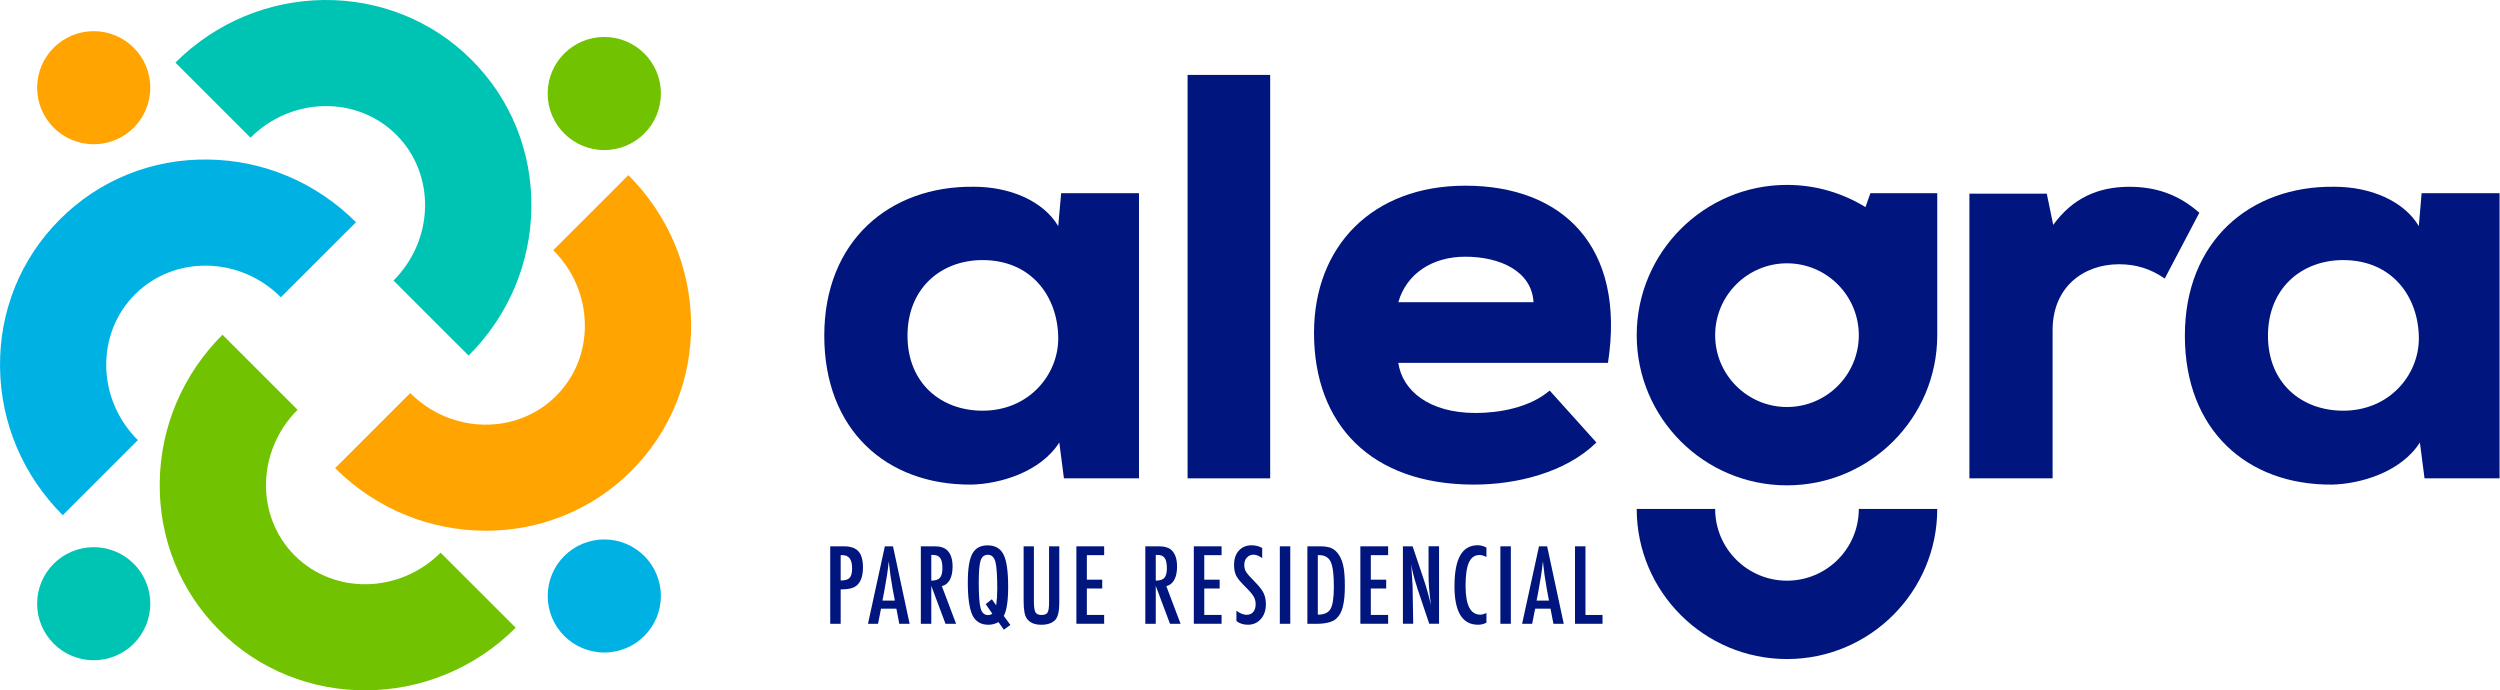
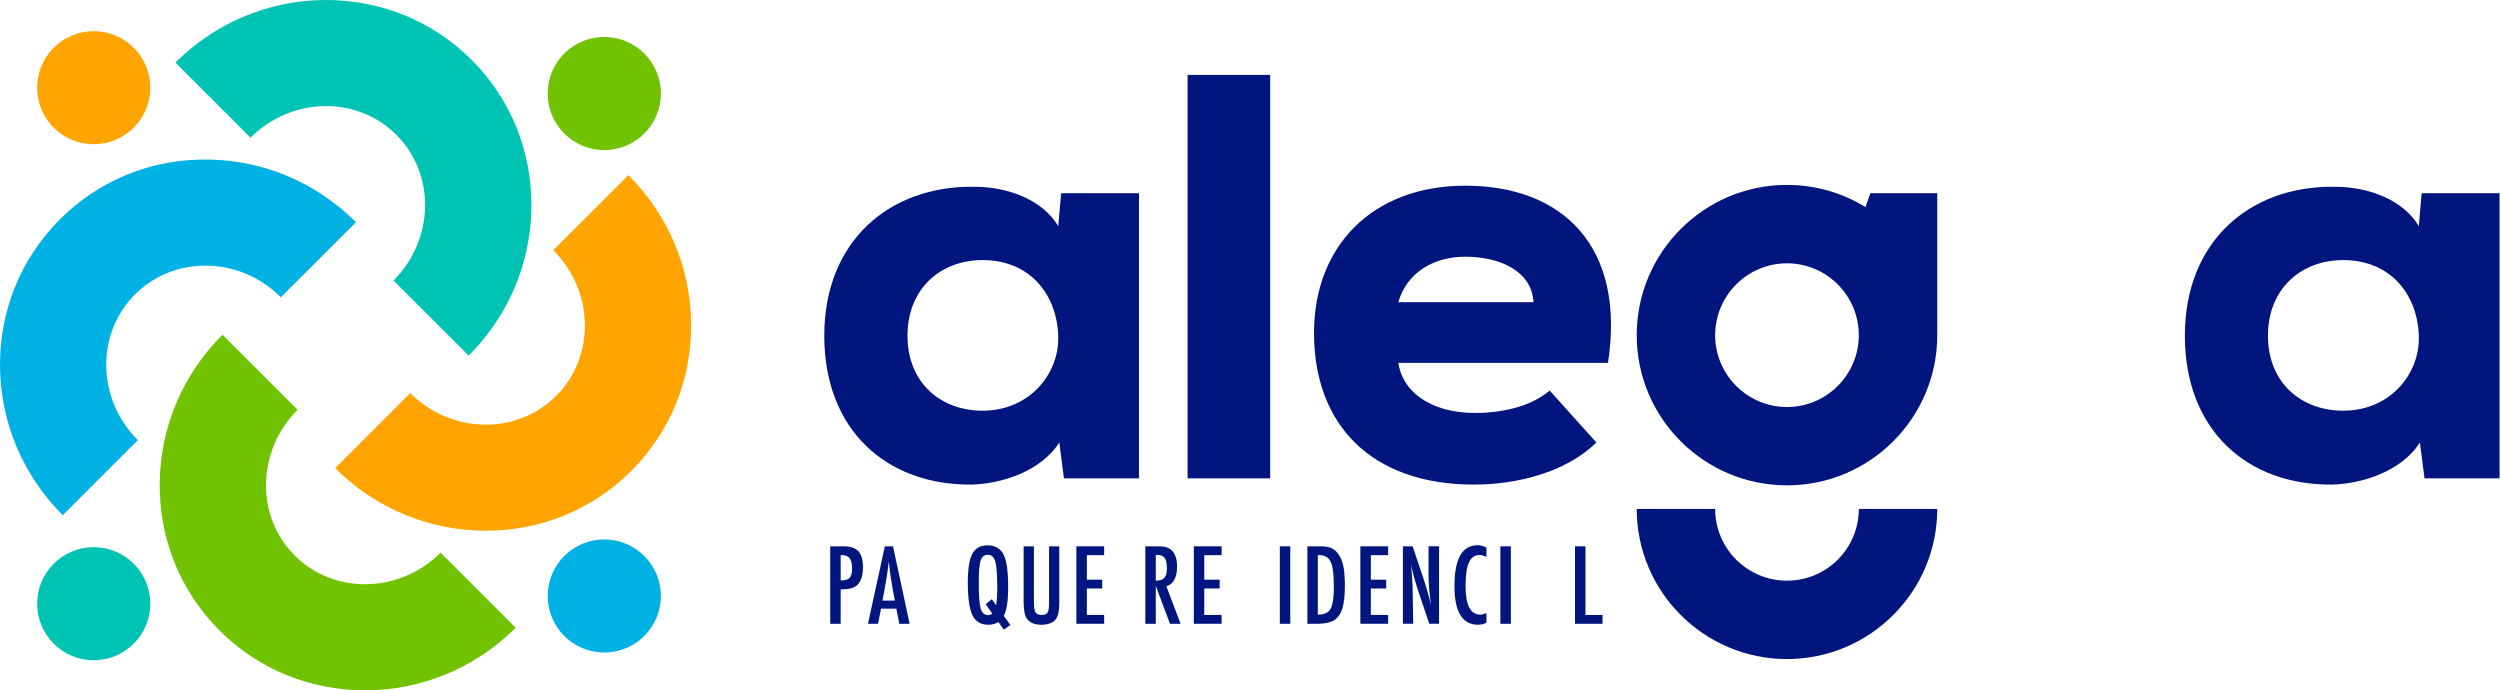
<svg xmlns="http://www.w3.org/2000/svg" width="507" height="140" viewBox="0 0 507 140" fill="none">
  <g clip-path="url(#clip0_54_1524)">
    <path d="M95.034 72.116L79.801 56.895C88.113 48.589 88.373 35.328 80.379 27.34C72.39 19.352 59.119 19.612 50.806 27.918L35.573 12.696C52.286 -4.004 79.223 -4.264 95.619 12.119C103.601 20.094 107.912 30.754 107.766 42.136C107.614 53.418 103.093 64.064 95.034 72.116Z" fill="#00C4B3" />
    <path d="M122.549 30.436C128.89 30.436 134.03 25.3 134.03 18.965C134.03 12.629 128.89 7.493 122.549 7.493C116.209 7.493 111.068 12.629 111.068 18.965C111.068 25.3 116.209 30.436 122.549 30.436Z" fill="#71C200" />
    <path d="M12.725 104.481C4.667 96.43 0.152 85.783 0.006 74.502C-0.14 63.119 4.172 52.46 12.154 44.484C20.129 36.515 30.791 32.188 42.189 32.353C53.48 32.499 64.135 37.016 72.193 45.068L56.96 60.283C52.895 56.222 47.549 53.944 41.91 53.874C36.385 53.805 31.216 55.873 27.381 59.706C23.546 63.538 21.476 68.696 21.545 74.223C21.615 79.857 23.895 85.199 27.959 89.26L12.725 104.481Z" fill="#00B2E3" />
    <path d="M19.005 29.25C25.343 29.25 30.48 24.117 30.48 17.785C30.48 11.453 25.343 6.32 19.005 6.32C12.668 6.32 7.531 11.453 7.531 17.785C7.531 24.117 12.668 29.25 19.005 29.25Z" fill="#FFA400" />
    <path d="M74.028 140C63.297 140 52.635 135.971 44.539 127.881C36.557 119.906 32.245 109.246 32.391 97.864C32.537 86.582 37.059 75.936 45.117 67.884L60.35 83.105C52.038 91.411 51.778 104.672 59.773 112.66C67.767 120.648 81.039 120.388 89.351 112.082L104.585 127.304C96.127 135.762 85.04 140 74.028 140Z" fill="#71C200" />
    <path d="M19.005 133.896C25.343 133.896 30.48 128.763 30.48 122.431C30.48 116.099 25.343 110.966 19.005 110.966C12.668 110.966 7.531 116.099 7.531 122.431C7.531 128.763 12.668 133.896 19.005 133.896Z" fill="#00C4B3" />
    <path d="M98.521 107.635C87.51 107.635 76.429 103.396 67.964 94.939L83.198 79.717C91.51 88.029 104.782 88.283 112.777 80.295C116.612 76.462 118.682 71.304 118.612 65.778C118.542 60.143 116.263 54.801 112.199 50.74L127.432 35.519C135.491 43.57 140.012 54.217 140.158 65.498C140.304 76.881 135.992 87.54 128.01 95.516C119.914 103.606 109.252 107.635 98.521 107.635Z" fill="#FFA400" />
    <path d="M122.549 132.329C128.886 132.329 134.024 127.196 134.024 120.864C134.024 114.532 128.886 109.399 122.549 109.399C116.212 109.399 111.075 114.532 111.075 120.864C111.075 127.196 116.212 132.329 122.549 132.329Z" fill="#00B2E3" />
    <path d="M168.375 110.794H171.162C172.508 110.794 173.486 111.137 174.096 111.81C174.706 112.495 175.01 113.58 175.01 115.065C175.01 117.152 174.394 118.504 173.169 119.113C172.553 119.392 171.657 119.531 170.489 119.531V126.504H168.368V110.794H168.375ZM170.489 117.723C171.365 117.723 171.969 117.545 172.299 117.196C172.635 116.835 172.807 116.2 172.807 115.287C172.807 114.348 172.642 113.662 172.318 113.231C171.994 112.799 171.48 112.577 170.781 112.577H170.489V117.723Z" fill="#00157D" />
    <path d="M179.449 110.794H181.1L184.472 126.504H182.376L181.786 123.44H178.668L178.065 126.504H176.026L179.449 110.794ZM181.475 121.803L181.005 119.297C180.694 117.596 180.44 115.775 180.243 113.84C180.148 114.785 180.027 115.737 179.875 116.702C179.722 117.666 179.551 118.694 179.347 119.779L178.96 121.797H181.475V121.803Z" fill="#00157D" />
-     <path d="M186.751 110.794H189.539C190.695 110.794 191.552 111.067 192.117 111.619C192.828 112.33 193.184 113.421 193.184 114.887C193.184 116.016 192.994 116.917 192.619 117.596C192.244 118.275 191.705 118.7 191.006 118.865L193.895 126.504H191.749L188.866 118.814V126.504H186.745V110.794H186.751ZM188.872 117.755C189.692 117.755 190.276 117.564 190.612 117.184C190.949 116.803 191.12 116.162 191.12 115.261C191.12 114.773 191.082 114.354 191.012 114.011C190.942 113.662 190.828 113.383 190.676 113.167C190.523 112.952 190.327 112.793 190.085 112.692C189.844 112.59 189.558 112.539 189.222 112.539H188.866V117.755H188.872Z" fill="#00157D" />
    <path d="M204.906 126.739L203.573 127.697L202.493 126.162C201.845 126.524 201.166 126.701 200.448 126.701C198.918 126.701 197.838 126.054 197.21 124.766C196.588 123.434 196.27 121.213 196.27 118.091C196.27 115.363 196.575 113.434 197.184 112.305C197.794 111.163 198.829 110.598 200.29 110.598C201.826 110.598 202.906 111.226 203.528 112.482C204.144 113.713 204.455 115.889 204.455 119.018C204.455 121.847 204.163 123.808 203.566 124.912L204.906 126.739ZM201.153 121.524L202.03 122.767C202.169 121.765 202.245 120.629 202.245 119.366C202.245 116.67 202.118 114.843 201.858 113.891C201.598 112.977 201.09 112.514 200.321 112.514C199.604 112.514 199.115 112.901 198.867 113.681C198.613 114.43 198.493 115.934 198.493 118.199C198.493 120.743 198.62 122.482 198.88 123.408C199.14 124.296 199.642 124.741 200.385 124.741C200.683 124.741 200.969 124.645 201.242 124.455L199.896 122.52L201.153 121.524Z" fill="#00157D" />
    <path d="M207.599 110.794H209.675V121.898C209.675 123.034 209.777 123.782 209.98 124.157C210.189 124.531 210.602 124.715 211.225 124.715C211.84 124.715 212.247 124.55 212.444 124.227C212.647 123.897 212.749 123.218 212.749 122.203V110.794H214.825V122.203C214.825 123.909 214.565 125.071 214.044 125.673C213.422 126.359 212.463 126.701 211.18 126.701C209.77 126.701 208.773 126.257 208.196 125.381C207.795 124.779 207.592 123.618 207.592 121.898V110.794H207.599Z" fill="#00157D" />
    <path d="M218.292 110.794H223.924V112.584H220.413V117.558H223.531V119.347H220.413V124.709H223.924V126.498H218.292V110.794Z" fill="#00157D" />
    <path d="M232.275 110.794H235.063C236.218 110.794 237.076 111.067 237.641 111.619C238.352 112.33 238.708 113.421 238.708 114.887C238.708 116.016 238.517 116.917 238.142 117.596C237.768 118.275 237.228 118.7 236.529 118.865L239.419 126.504H237.272L234.389 118.814V126.504H232.269V110.794H232.275ZM234.396 117.755C235.215 117.755 235.799 117.564 236.136 117.184C236.472 116.803 236.644 116.162 236.644 115.261C236.644 114.773 236.606 114.354 236.536 114.011C236.466 113.662 236.352 113.383 236.199 113.167C236.047 112.952 235.85 112.793 235.609 112.692C235.367 112.59 235.082 112.539 234.745 112.539H234.389V117.755H234.396Z" fill="#00157D" />
    <path d="M242.105 110.794H247.737V112.584H244.226V117.558H247.344V119.347H244.226V124.709H247.737V126.498H242.105V110.794Z" fill="#00157D" />
-     <path d="M255.973 111.118V113.18C255.326 112.717 254.748 112.489 254.233 112.489C253.675 112.489 253.224 112.685 252.868 113.079C252.513 113.453 252.341 113.948 252.341 114.576C252.341 115.128 252.468 115.598 252.716 115.991C252.843 116.2 253.059 116.473 253.351 116.803C253.649 117.133 254.03 117.533 254.494 118.002C255.357 118.878 255.942 119.633 256.253 120.274C256.564 120.889 256.723 121.651 256.723 122.545C256.723 123.757 256.38 124.76 255.694 125.546C255.008 126.314 254.132 126.695 253.059 126.695C252.157 126.695 251.382 126.447 250.747 125.952V123.859C251.503 124.411 252.189 124.683 252.805 124.683C253.383 124.683 253.833 124.493 254.157 124.106C254.481 123.725 254.646 123.205 254.646 122.545C254.646 121.974 254.519 121.46 254.272 121.01C254.145 120.794 253.96 120.54 253.732 120.261C253.503 119.982 253.211 119.665 252.868 119.322C252.335 118.795 251.89 118.326 251.535 117.92C251.179 117.514 250.919 117.158 250.754 116.854C250.43 116.257 250.265 115.502 250.265 114.595C250.265 113.364 250.582 112.393 251.224 111.676C251.871 110.953 252.735 110.585 253.821 110.585C254.564 110.579 255.288 110.763 255.973 111.118Z" fill="#00157D" />
    <path d="M259.548 110.794H261.669V126.504H259.548V110.794Z" fill="#00157D" />
    <path d="M265.136 110.794H267.746C268.54 110.794 269.207 110.883 269.753 111.061C270.254 111.232 270.705 111.531 271.099 111.968C271.689 112.622 272.109 113.466 272.363 114.513C272.617 115.521 272.737 116.974 272.737 118.859C272.737 120.591 272.598 122 272.318 123.091C272.045 124.138 271.601 124.931 270.972 125.483C270.204 126.168 268.832 126.511 266.844 126.511H265.136V110.794ZM267.251 124.652C268.54 124.652 269.403 124.265 269.835 123.484C270.286 122.704 270.508 121.187 270.508 118.935C270.508 116.511 270.292 114.849 269.867 113.942C269.442 113.034 268.654 112.577 267.517 112.577H267.251V124.652Z" fill="#00157D" />
    <path d="M275.881 110.794H281.513V112.584H278.002V117.558H281.12V119.347H278.002V124.709H281.513V126.498H275.881V110.794Z" fill="#00157D" />
    <path d="M284.504 110.794H286.479L288.587 117.063C289.197 118.833 289.736 120.724 290.206 122.729C290.035 121.517 289.914 120.413 289.832 119.43C289.749 118.446 289.711 117.52 289.711 116.651V110.788H291.838V126.498H289.851L287.476 119.424C287.26 118.764 287.05 118.091 286.86 117.4C286.669 116.708 286.491 115.985 286.326 115.223C286.314 115.128 286.288 115.014 286.263 114.881C286.231 114.747 286.199 114.589 286.155 114.411C286.174 114.589 286.193 114.741 286.206 114.862C286.218 114.988 286.231 115.096 286.237 115.185L286.352 116.784L286.466 118.726C286.472 118.833 286.479 118.967 286.479 119.119C286.485 119.278 286.485 119.449 286.485 119.646L286.599 126.492H284.51V110.794H284.504Z" fill="#00157D" />
    <path d="M301.452 111.048V112.952C300.906 112.685 300.455 112.552 300.087 112.552C299.585 112.552 299.153 112.679 298.791 112.926C298.43 113.174 298.137 113.555 297.902 114.068C297.668 114.582 297.496 115.236 297.382 116.029C297.267 116.822 297.217 117.755 297.217 118.833C297.217 122.717 298.214 124.652 300.201 124.652C300.55 124.652 300.963 124.544 301.452 124.328V126.27C300.944 126.555 300.373 126.695 299.744 126.695C296.563 126.695 294.969 124.1 294.969 118.897C294.969 116.086 295.356 113.999 296.137 112.628C296.912 111.258 298.106 110.572 299.706 110.572C300.29 110.579 300.874 110.737 301.452 111.048Z" fill="#00157D" />
    <path d="M304.278 110.794H306.399V126.504H304.278V110.794Z" fill="#00157D" />
-     <path d="M312.108 110.794H313.759L317.131 126.504H315.035L314.445 123.44H311.327L310.723 126.504H308.685L312.108 110.794ZM314.133 121.803L313.663 119.297C313.352 117.596 313.098 115.775 312.901 113.84C312.806 114.785 312.686 115.737 312.533 116.702C312.381 117.666 312.209 118.694 312.006 119.779L311.619 121.797H314.133V121.803Z" fill="#00157D" />
    <path d="M319.41 110.794H321.531V124.715H324.992V126.504H319.41V110.794Z" fill="#00157D" />
    <path d="M214.609 45.855C211.555 40.715 204.754 37.873 197.515 37.873C180.389 37.657 167.162 48.875 167.162 68.074C167.162 87.147 179.703 98.403 197.013 98.276C202.658 98.149 210.958 95.814 214.825 89.736L215.765 97.001H230.986V39.186H215.2L214.609 45.855ZM199.261 83.289C190.809 83.289 184.04 77.68 184.04 68.081C184.04 58.481 190.809 52.745 199.261 52.745C209.339 52.745 214.609 60.353 214.609 68.671C214.609 75.929 208.742 83.289 199.261 83.289Z" fill="#00157D" />
    <path d="M257.593 15.19H240.841V97.007H257.593V15.19Z" fill="#00157D" />
    <path d="M297.179 37.657C278.306 37.657 266.482 49.934 266.482 67.516C266.482 85.999 277.963 98.276 298.925 98.276C307.599 98.276 317.549 95.814 323.753 89.736L314.273 79.203C310.183 82.725 303.852 83.753 299.268 83.753C289.787 83.753 284.39 79.203 283.577 73.588H326.097C329.742 49.941 316.857 37.657 297.179 37.657ZM283.577 61.285C285.228 55.55 290.378 52.06 297.179 52.06C304.195 52.06 310.653 54.991 310.996 61.285H283.577Z" fill="#00157D" />
-     <path d="M431.838 37.879C425.412 37.879 420.268 40.252 416.395 45.607L415.086 39.281H399.396V97.007H416.268V66.932C416.268 58.265 422.478 53.589 429.742 53.589C433.235 53.589 436.169 54.528 439.007 56.489L446.03 43.145C441.915 39.529 437.356 37.879 431.838 37.879Z" fill="#00157D" />
    <path d="M491.103 39.186L490.537 45.855C487.483 40.715 480.682 37.873 473.411 37.873C456.317 37.657 443.09 48.875 443.09 68.074C443.09 87.147 455.631 98.403 472.941 98.276C478.587 98.149 486.886 95.814 490.753 89.736L491.693 97.001H506.914V39.186H491.103ZM475.196 83.289C466.744 83.289 459.943 77.68 459.943 68.081C459.943 58.481 466.744 52.745 475.196 52.745C485.273 52.745 490.544 60.353 490.544 68.671C490.544 75.929 484.676 83.289 475.196 83.289Z" fill="#00157D" />
    <path d="M378.32 42.003C373.684 39.148 368.229 37.498 362.4 37.498C345.585 37.498 331.926 51.178 331.926 67.979C331.926 84.781 345.592 98.428 362.4 98.428C379.215 98.428 392.874 84.774 392.874 67.979C392.874 67.973 392.874 67.966 392.874 67.96V39.186H379.31L378.32 42.003ZM362.4 82.541C354.355 82.541 347.833 75.993 347.833 67.986C347.833 59.947 354.355 53.399 362.4 53.399C370.446 53.399 376.967 59.947 376.967 67.986C376.967 75.993 370.446 82.541 362.4 82.541Z" fill="#00157D" />
    <path d="M362.4 117.761C354.355 117.761 347.833 111.245 347.833 103.206H331.926C331.926 120.007 345.592 133.655 362.4 133.655C379.215 133.655 392.874 120.001 392.874 103.206H376.967C376.967 111.251 370.446 117.761 362.4 117.761Z" fill="#00157D" />
  </g>
  <defs>
    <clipPath id="clip0_54_1524">
      <rect width="507" height="140" fill="white" />
    </clipPath>
  </defs>
</svg>